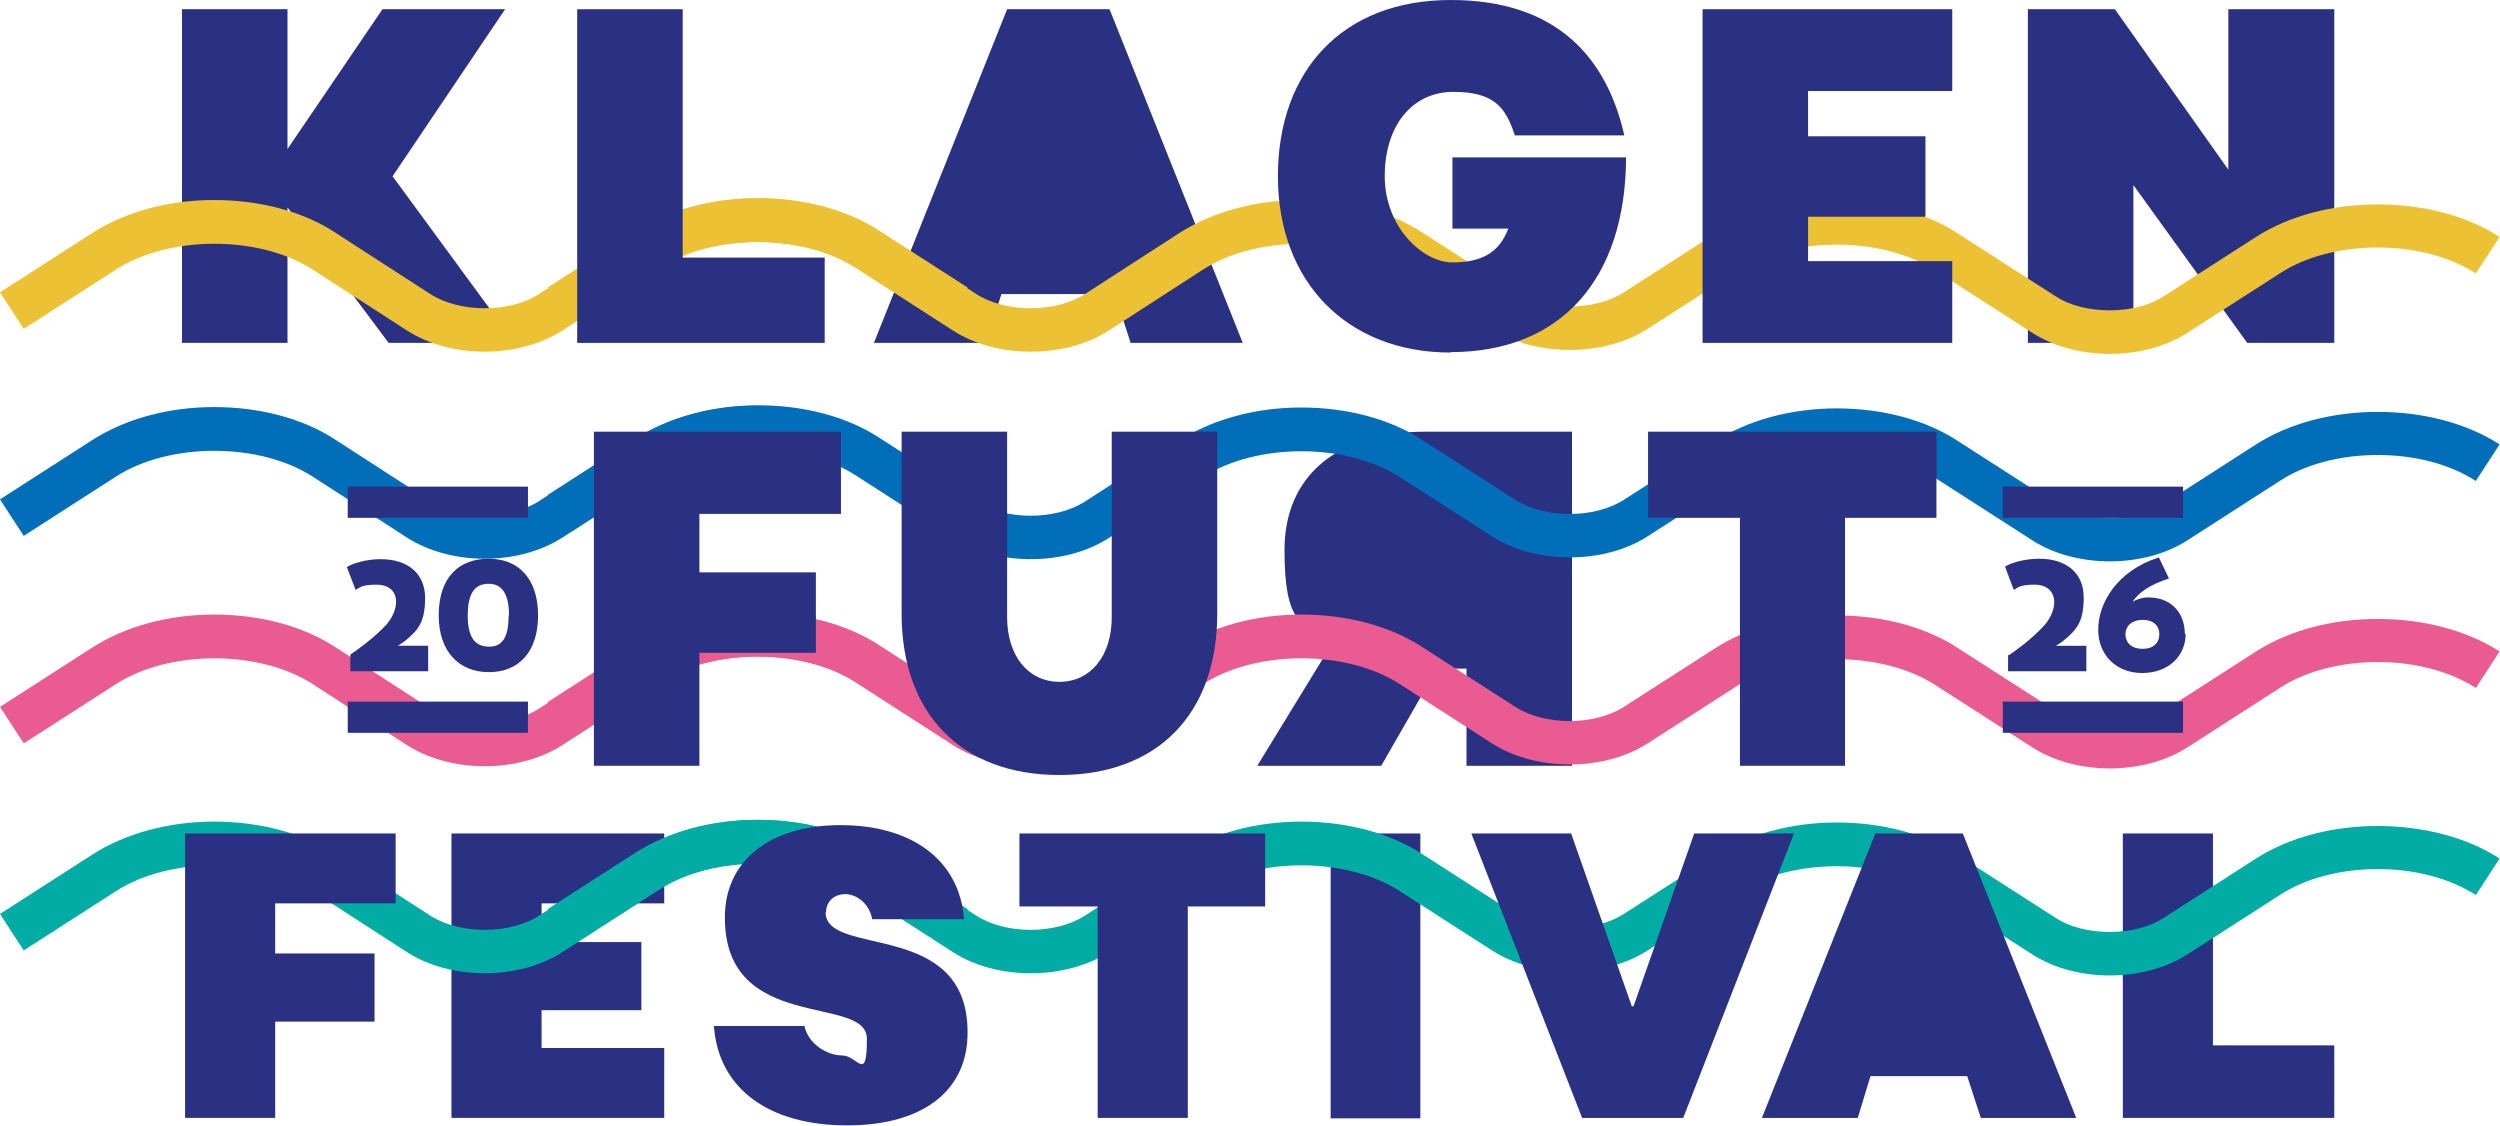
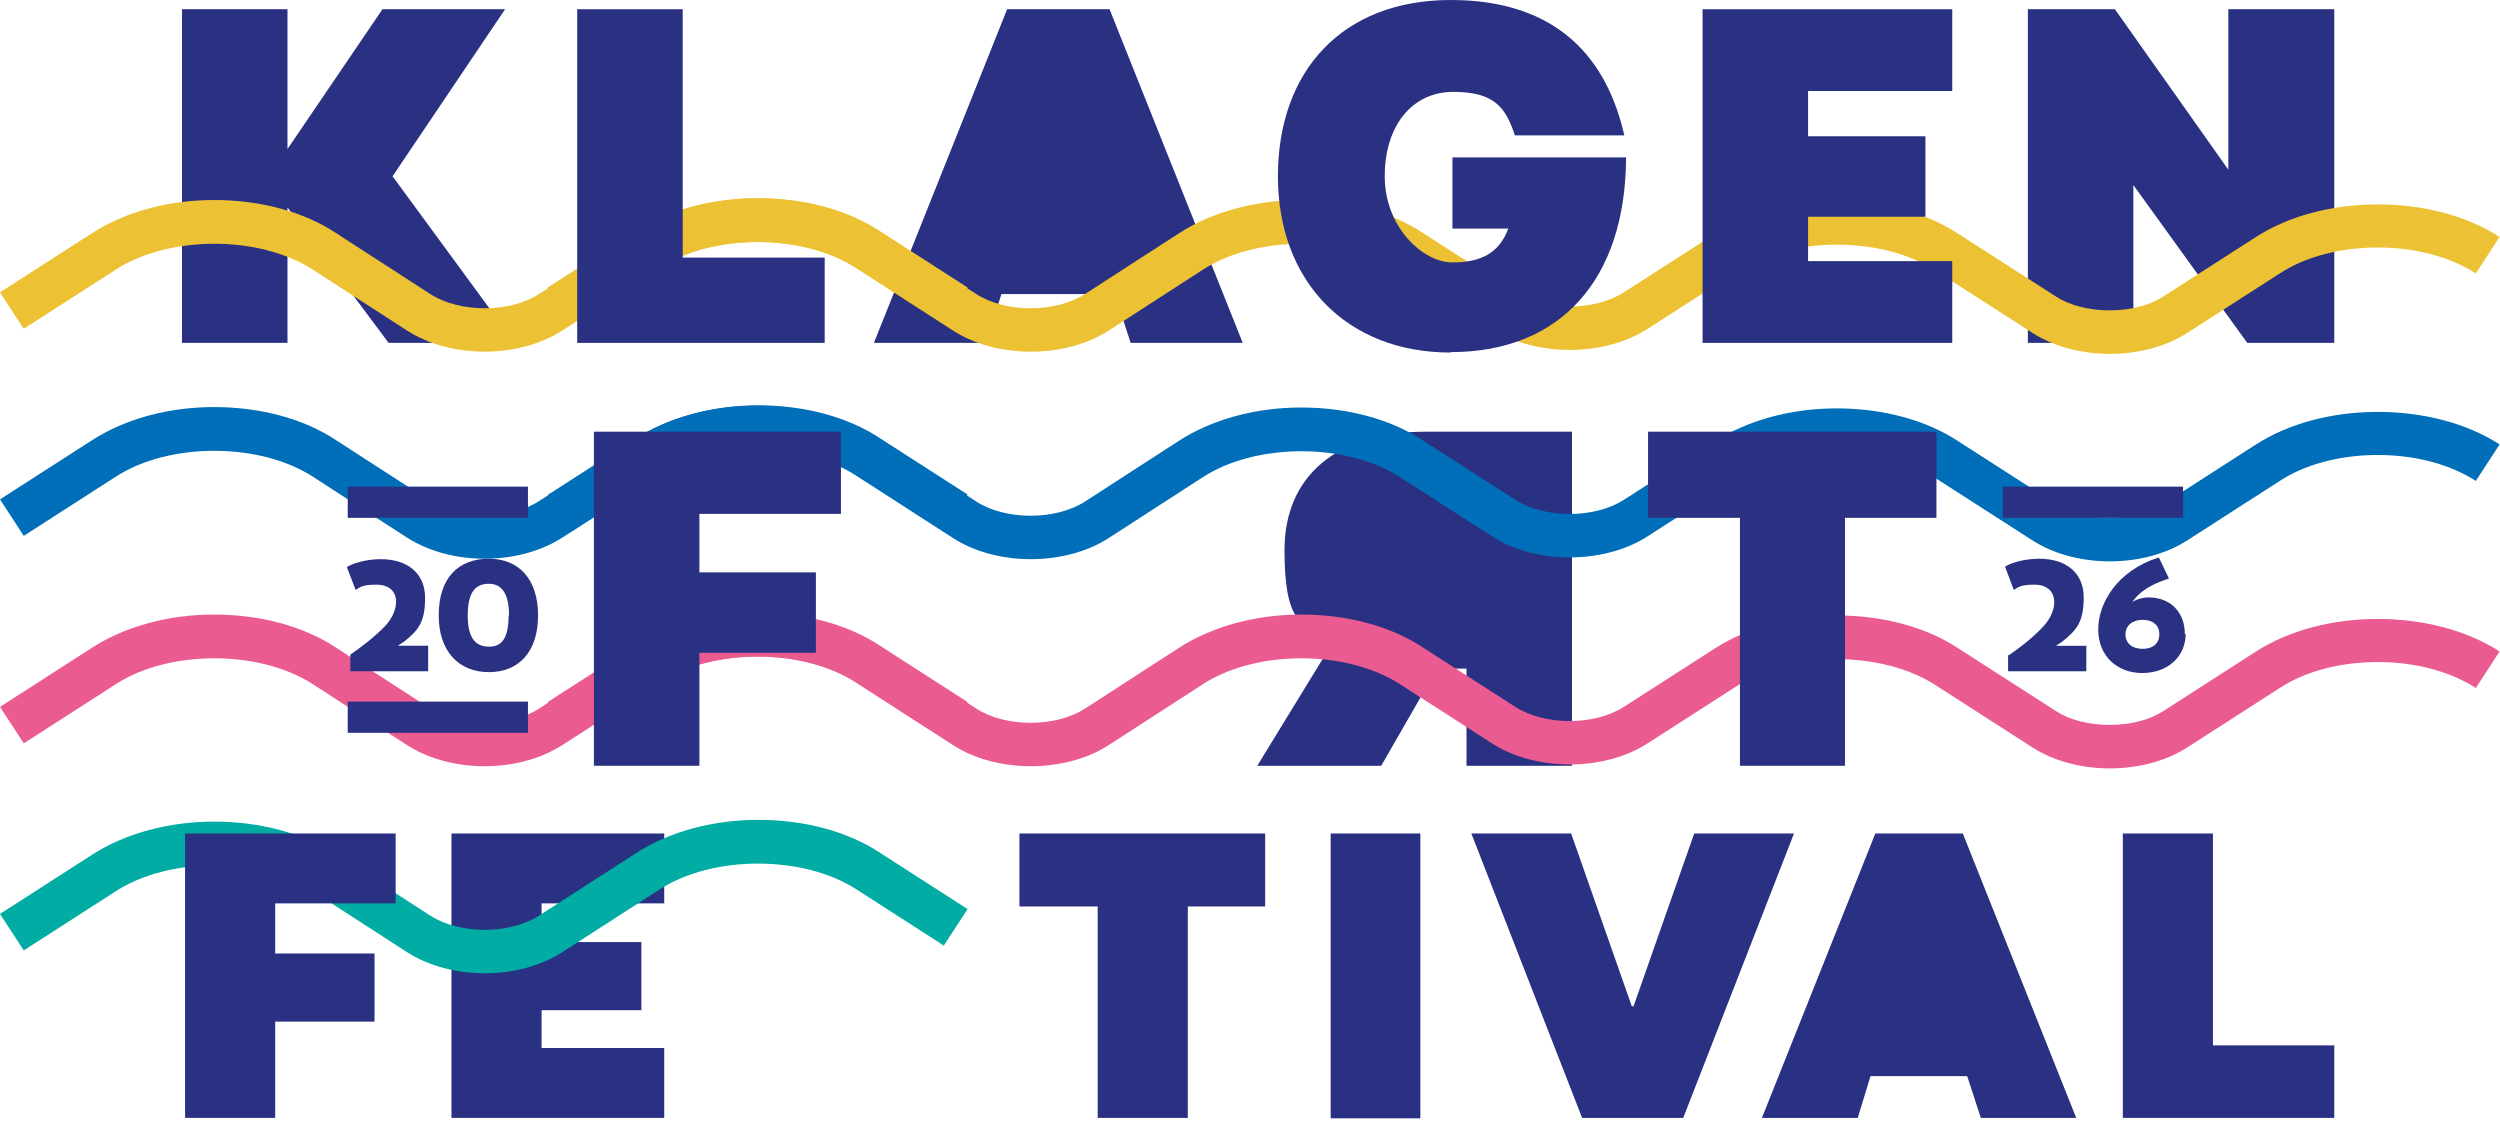
<svg xmlns="http://www.w3.org/2000/svg" id="Ebene_1" version="1.1" viewBox="0 0 568.7 256.1">
  <defs>
    <style>
      .st0 {
        fill: #006eb8;
      }

      .st1 {
        fill: #ea5c91;
      }

      .st2 {
        fill: #2a3183;
      }

      .st3 {
        fill: #00aca3;
      }

      .st4 {
        fill: #ecc234;
      }
    </style>
  </defs>
  <polygon class="st2" points="503.4 237.8 503.4 189.6 482.9 189.6 482.9 254.3 531 254.3 531 237.8 503.4 237.8" />
  <path class="st2" d="M324.3,98.2c-20.2,0-32.1,10.1-32.1,26.9s3.8,16.8,10.7,21.5l-16.9,27.6h28.2l12.7-22.1h6.7v22.1h24v-76h-33.3Z" />
  <polygon class="st2" points="531 78 531 2.1 506.9 2.1 506.9 38.6 481.1 2.1 461.3 2.1 461.3 78 485.3 78 485.3 42.1 511.2 78 531 78" />
  <polygon class="st2" points="89.3 40.1 114.9 2.1 87 2.1 65.4 33.9 65.4 2.1 41.4 2.1 41.4 78 65.4 78 65.4 47.2 88.4 78 117.1 78 89.3 40.1" />
  <polygon class="st2" points="102.7 254.3 151.1 254.3 151.1 238.4 123.2 238.4 123.2 229.8 145.9 229.8 145.9 214.3 123.2 214.3 123.2 205.5 151.1 205.5 151.1 189.6 102.7 189.6 102.7 254.3" />
  <rect class="st2" x="302.7" y="189.6" width="20.4" height="64.8" />
  <polygon class="st2" points="252.4 2.1 229.1 2.1 198.8 78 224.3 78 227.8 66.9 253.6 66.9 257.2 78 282.7 78 252.4 2.1" />
  <g>
    <path class="st0" d="M110.3,127.1c-6.4,0-12.7-1.6-17.7-4.8l-21.5-13.9c-12.1-7.8-32.6-7.8-44.7,0l-21,13.5L0,113.6l21-13.5c7.5-4.8,17.3-7.5,27.7-7.5s20.3,2.6,27.7,7.5l21.5,13.9c6.7,4.3,18,4.3,24.7,0l22.2-14.3c7.5-4.8,17.3-7.5,27.7-7.5s0,0,0,0c10.4,0,20.3,2.6,27.7,7.5l19.9,12.8-5.4,8.3-19.9-12.8c-12.1-7.8-32.6-7.8-44.7,0l-22.2,14.3c-5,3.2-11.3,4.8-17.7,4.8h0Z" />
    <path class="st1" d="M110.3,174.3c-6.4,0-12.7-1.6-17.7-4.8l-21.5-13.9c-12.1-7.8-32.6-7.8-44.7,0l-21,13.5L0,160.8l21-13.5c7.5-4.8,17.3-7.5,27.7-7.5s20.3,2.6,27.7,7.5l21.5,13.9c6.7,4.3,18,4.3,24.7,0l22.2-14.3c7.5-4.8,17.3-7.5,27.7-7.5s0,0,0,0c10.4,0,20.3,2.6,27.7,7.5l19.9,12.8-5.4,8.3-19.9-12.8c-12.1-7.8-32.6-7.8-44.7,0l-22.2,14.3c-5,3.2-11.3,4.8-17.7,4.8h0Z" />
    <path class="st3" d="M110.3,221.4c-6.4,0-12.7-1.6-17.7-4.8l-21.5-13.9c-12.1-7.8-32.6-7.8-44.7,0l-21,13.5L0,207.9l21-13.5c7.5-4.8,17.3-7.5,27.7-7.5s20.3,2.6,27.7,7.5l21.5,13.9c6.7,4.3,18,4.3,24.7,0l22.2-14.3c7.5-4.8,17.3-7.5,27.7-7.5s0,0,0,0c10.4,0,20.3,2.6,27.7,7.5l19.9,12.8-5.4,8.3-19.9-12.8c-12.1-7.8-32.6-7.8-44.7,0l-22.2,14.3c-5,3.2-11.3,4.8-17.7,4.8h0Z" />
    <path class="st4" d="M110.3,80c-6.4,0-12.7-1.6-17.7-4.8l-21.5-13.9c-12.1-7.8-32.6-7.8-44.7,0l-21,13.5L0,66.5l21-13.5c7.5-4.8,17.3-7.5,27.7-7.5s20.3,2.6,27.7,7.5l21.5,13.9c6.7,4.3,18,4.3,24.7,0l22.2-14.3c7.5-4.8,17.3-7.5,27.7-7.5s0,0,0,0c10.4,0,20.3,2.6,27.7,7.5l19.9,12.8-5.4,8.3-19.9-12.8c-12.1-7.8-32.6-7.8-44.7,0l-22.2,14.3c-5,3.2-11.3,4.8-17.7,4.8h0Z" />
    <path class="st0" d="M480,127.7c-6.6,0-12.9-1.7-17.7-4.8l-22.1-14.2c-12.1-7.8-32.6-7.8-44.7,0l-20.7,13.3c-9.9,6.4-25.5,6.4-35.4,0l-21-13.5c-12.1-7.8-32.6-7.8-44.7,0l-21.5,13.9c-9.9,6.4-25.5,6.4-35.4,0l-22.2-14.3c-12.1-7.8-32.6-7.8-44.7,0l-19.9,12.8-5.4-8.3,19.9-12.8c7.5-4.8,17.3-7.5,27.7-7.5s20.3,2.6,27.7,7.5l22.2,14.3c6.7,4.3,18,4.3,24.7,0l21.5-13.9c7.5-4.8,17.3-7.5,27.7-7.5h0c10.4,0,20.3,2.6,27.7,7.5l21,13.5c6.7,4.3,18,4.3,24.7,0l20.7-13.3c7.5-4.8,17.3-7.5,27.7-7.5s20.3,2.6,27.7,7.5l22.1,14.2c3.2,2.1,7.6,3.2,12.3,3.2s9.1-1.1,12.3-3.2l21-13.5c7.5-4.8,17.3-7.4,27.7-7.4s20.3,2.6,27.7,7.4l-5.4,8.3c-5.9-3.8-13.8-5.9-22.3-5.9s-16.5,2.1-22.3,5.9l-21,13.5c-4.8,3.1-11.1,4.8-17.7,4.8h0Z" />
    <path class="st1" d="M480,174.8c-6.6,0-12.9-1.7-17.7-4.8l-22.1-14.2c-12.1-7.8-32.6-7.8-44.7,0l-20.7,13.3c-9.9,6.4-25.5,6.4-35.4,0l-21-13.5c-12.1-7.8-32.6-7.8-44.7,0l-21.5,13.9c-9.9,6.4-25.5,6.4-35.4,0l-22.2-14.3c-12.1-7.8-32.6-7.8-44.7,0l-19.9,12.8-5.4-8.3,19.9-12.8c7.5-4.8,17.3-7.5,27.7-7.5s20.3,2.6,27.7,7.5l22.2,14.3c6.7,4.3,18,4.3,24.7,0l21.5-13.9c7.5-4.8,17.3-7.5,27.7-7.5h0c10.4,0,20.3,2.6,27.7,7.5l21,13.5c6.7,4.3,18,4.3,24.7,0l20.7-13.3c7.5-4.8,17.3-7.5,27.7-7.5s20.3,2.6,27.7,7.5l22.1,14.2c3.2,2.1,7.6,3.2,12.3,3.2s9.1-1.1,12.3-3.2l21-13.5c7.5-4.8,17.3-7.4,27.7-7.4s20.3,2.6,27.7,7.4l-5.4,8.3c-5.9-3.8-13.8-5.9-22.3-5.9s-16.5,2.1-22.3,5.9l-21,13.5c-4.8,3.1-11.1,4.8-17.7,4.8h0Z" />
-     <path class="st3" d="M480,221.9c-6.6,0-12.9-1.7-17.7-4.8l-22.1-14.2c-12.1-7.8-32.6-7.8-44.7,0l-20.7,13.3c-9.9,6.4-25.5,6.4-35.4,0l-21-13.5c-12.1-7.8-32.6-7.8-44.7,0l-21.5,13.9c-9.9,6.4-25.5,6.4-35.4,0l-22.2-14.3c-12.1-7.8-32.6-7.8-44.7,0l-19.9,12.8-5.4-8.3,19.9-12.8c7.5-4.8,17.3-7.5,27.7-7.5s20.3,2.6,27.7,7.5l22.2,14.3c6.7,4.3,18,4.3,24.7,0l21.5-13.9c7.5-4.8,17.3-7.5,27.7-7.5h0c10.4,0,20.3,2.6,27.7,7.5l21,13.5c6.7,4.3,18,4.3,24.7,0l20.7-13.3c7.5-4.8,17.3-7.5,27.7-7.5s20.3,2.6,27.7,7.5l22.1,14.2c3.2,2.1,7.6,3.2,12.3,3.2s9.1-1.1,12.3-3.2l21-13.5c7.5-4.8,17.3-7.4,27.7-7.4s20.3,2.6,27.7,7.4l-5.4,8.3c-5.9-3.8-13.8-5.9-22.3-5.9s-16.5,2.1-22.3,5.9l-21,13.5c-4.8,3.1-11.1,4.8-17.7,4.8h0Z" />
-     <path class="st4" d="M480,80.5c-6.6,0-12.9-1.7-17.7-4.8l-22.1-14.2c-12.1-7.8-32.6-7.8-44.7,0l-20.7,13.3c-9.9,6.4-25.5,6.4-35.4,0l-21-13.5c-12.1-7.8-32.6-7.8-44.7,0l-21.5,13.9c-9.9,6.4-25.5,6.4-35.4,0l-22.2-14.3c-12.1-7.8-32.6-7.8-44.7,0l-19.9,12.8-5.4-8.3,19.9-12.8c7.5-4.8,17.3-7.5,27.7-7.5s20.3,2.6,27.7,7.5l22.2,14.3c6.7,4.3,18,4.3,24.7,0l21.5-13.9c7.5-4.8,17.3-7.5,27.7-7.5h0c10.4,0,20.3,2.6,27.7,7.5l21,13.5c6.7,4.3,18,4.3,24.7,0l20.7-13.3c7.5-4.8,17.3-7.5,27.7-7.5s20.3,2.6,27.7,7.5l22.1,14.2c3.2,2.1,7.6,3.2,12.3,3.2s9.1-1.1,12.3-3.2l21-13.5c7.5-4.8,17.3-7.4,27.7-7.4s20.3,2.6,27.7,7.4l-5.4,8.3c-5.9-3.8-13.8-5.9-22.3-5.9s-16.5,2.1-22.3,5.9l-21,13.5c-4.8,3.1-11.1,4.8-17.7,4.8h0Z" />
+     <path class="st4" d="M480,80.5c-6.6,0-12.9-1.7-17.7-4.8l-22.1-14.2c-12.1-7.8-32.6-7.8-44.7,0l-20.7,13.3c-9.9,6.4-25.5,6.4-35.4,0l-21-13.5c-12.1-7.8-32.6-7.8-44.7,0l-21.5,13.9c-9.9,6.4-25.5,6.4-35.4,0l-22.2-14.3c-12.1-7.8-32.6-7.8-44.7,0l-19.9,12.8-5.4-8.3,19.9-12.8c7.5-4.8,17.3-7.5,27.7-7.5s20.3,2.6,27.7,7.5l22.2,14.3c6.7,4.3,18,4.3,24.7,0l21.5-13.9c7.5-4.8,17.3-7.5,27.7-7.5h0c10.4,0,20.3,2.6,27.7,7.5l21,13.5c6.7,4.3,18,4.3,24.7,0l20.7-13.3c7.5-4.8,17.3-7.5,27.7-7.5s20.3,2.6,27.7,7.5l22.1,14.2c3.2,2.1,7.6,3.2,12.3,3.2s9.1-1.1,12.3-3.2l21-13.5c7.5-4.8,17.3-7.4,27.7-7.4s20.3,2.6,27.7,7.4l-5.4,8.3c-5.9-3.8-13.8-5.9-22.3-5.9s-16.5,2.1-22.3,5.9l-21,13.5c-4.8,3.1-11.1,4.8-17.7,4.8Z" />
  </g>
  <polygon class="st2" points="187.6 58.6 155.3 58.6 155.3 2.1 131.3 2.1 131.3 78 187.6 78 187.6 58.6" />
  <polygon class="st2" points="395.8 174.2 419.7 174.2 419.7 117.8 440.5 117.8 440.5 98.2 374.9 98.2 374.9 117.8 395.8 117.8 395.8 174.2" />
  <path class="st2" d="M330,80.1c25,0,39.8-16.5,39.9-44.3h-39.5v16.2h12.7c-2,5.4-6,7.7-12.7,7.7s-15.4-8-15.4-19.6,6.3-19.2,15.6-19.2,11.9,3.5,14,9.9h24.9C365.6,13.6,354.6,0,330,0s-39.3,16.1-39.3,40.1,15.7,40.1,39.3,40.1" />
  <polygon class="st2" points="42.1 254.3 62.6 254.3 62.6 232.4 85.2 232.4 85.2 216.9 62.6 216.9 62.6 205.5 90 205.5 90 189.6 42.1 189.6 42.1 254.3" />
-   <path class="st2" d="M205.1,98.2v41.4c0,22.8,13.6,36.7,35.9,36.7s35.9-13.9,35.9-36.7v-41.4h-24v42.2c0,8.8-4.8,14.7-11.9,14.7s-11.9-5.9-11.9-14.7v-42.2h-24Z" />
  <polygon class="st2" points="231.9 206.2 249.7 206.2 249.7 254.3 270.2 254.3 270.2 206.2 287.8 206.2 287.8 189.6 231.9 189.6 231.9 206.2" />
  <polygon class="st2" points="385.4 189.6 371.6 228.9 371.2 228.9 357.4 189.6 334.7 189.6 359.9 254.3 382.9 254.3 408.1 189.6 385.4 189.6" />
  <polygon class="st2" points="426.6 189.6 400.8 254.3 422.6 254.3 425.5 244.8 447.5 244.8 450.6 254.3 472.3 254.3 446.5 189.6 426.6 189.6" />
-   <path class="st2" d="M187.9,207.6c0-2.5,1.8-4.2,4.4-4.2s5.5,2.2,6.1,5.7h20.9c-1-13.3-11.7-21.4-28.1-21.4s-26.4,8.4-26.3,21.1c0,26.4,32.3,17.3,32.3,27.5s-2.1,3.8-5.6,3.8-7.8-2.7-8.6-6.7h-20.6c1,14.1,12.3,22.6,30.3,22.6s27.5-8.5,27.4-21.2c0-25.8-32.3-16.9-32.3-27.3" />
  <polygon class="st2" points="185.6 130.2 159.1 130.2 159.1 116.9 191.3 116.9 191.3 98.2 135.1 98.2 135.1 174.2 159.1 174.2 159.1 148.5 185.6 148.5 185.6 130.2" />
  <polygon class="st2" points="444.1 59.4 411.3 59.4 411.3 49.3 438 49.3 438 31 411.3 31 411.3 20.7 444.1 20.7 444.1 2.1 387.3 2.1 387.3 78 444.1 78 444.1 59.4" />
  <rect class="st2" x="79.1" y="110.7" width="41" height="7.1" />
  <rect class="st2" x="79.1" y="159.6" width="41" height="7.1" />
  <rect class="st2" x="455.6" y="110.7" width="41" height="7.1" />
-   <rect class="st2" x="455.6" y="159.6" width="41" height="7.1" />
  <g>
    <path class="st2" d="M79.7,148.9c1.5-1,5.4-3.8,8.1-6.7,1.6-1.8,2.3-3.8,2.3-5.3,0-2.3-1.5-3.9-4.5-3.9s-3.6.5-4.7,1.2l-2-5.2c1.2-.8,4.3-1.8,7.7-1.8,6.1,0,10.1,3.2,10.1,8.8s-1.6,7.4-4.7,9.9c-.2.1-.5.4-1.5,1h6.9v5.8h-17.7v-3.7h0Z" />
    <path class="st2" d="M99.8,140c0-8.7,4.6-12.9,11.4-12.9s11.2,4.6,11.2,12.9-4.4,12.9-11.2,12.9-11.4-4.7-11.4-12.9ZM115.8,140c0-5-1.7-7.2-4.6-7.2s-4.8,1.7-4.8,7.2,2,7.1,4.9,7.1,4.4-2,4.4-7.1h0Z" />
  </g>
  <g>
    <path class="st2" d="M456.9,149.1c1.5-1,5.4-3.8,8.1-6.8,1.6-1.8,2.3-3.8,2.3-5.3,0-2.3-1.5-4-4.5-4s-3.6.5-4.7,1.2l-2-5.3c1.2-.8,4.3-1.8,7.8-1.8,6.1,0,10.1,3.2,10.1,8.8s-1.6,7.4-4.8,10c-.2.1-.5.4-1.5,1h6.9v5.8h-17.8v-3.7h.1Z" />
    <path class="st2" d="M497.2,144.1c0,5.4-4.2,9-9.9,9s-10-3.9-10-9.9,4.3-13.4,13.8-16.4l2.3,4.8c-4.4,1.4-6.9,3.2-8.3,5.3,1-.6,2.3-1,3.6-1,5.1,0,8.3,3.4,8.3,8.3h.2ZM491.2,144.3c0-2.1-1.5-3.3-3.8-3.3s-3.9,1.3-3.9,3.3,1.5,3.3,3.9,3.3,3.8-1.3,3.8-3.3Z" />
  </g>
</svg>